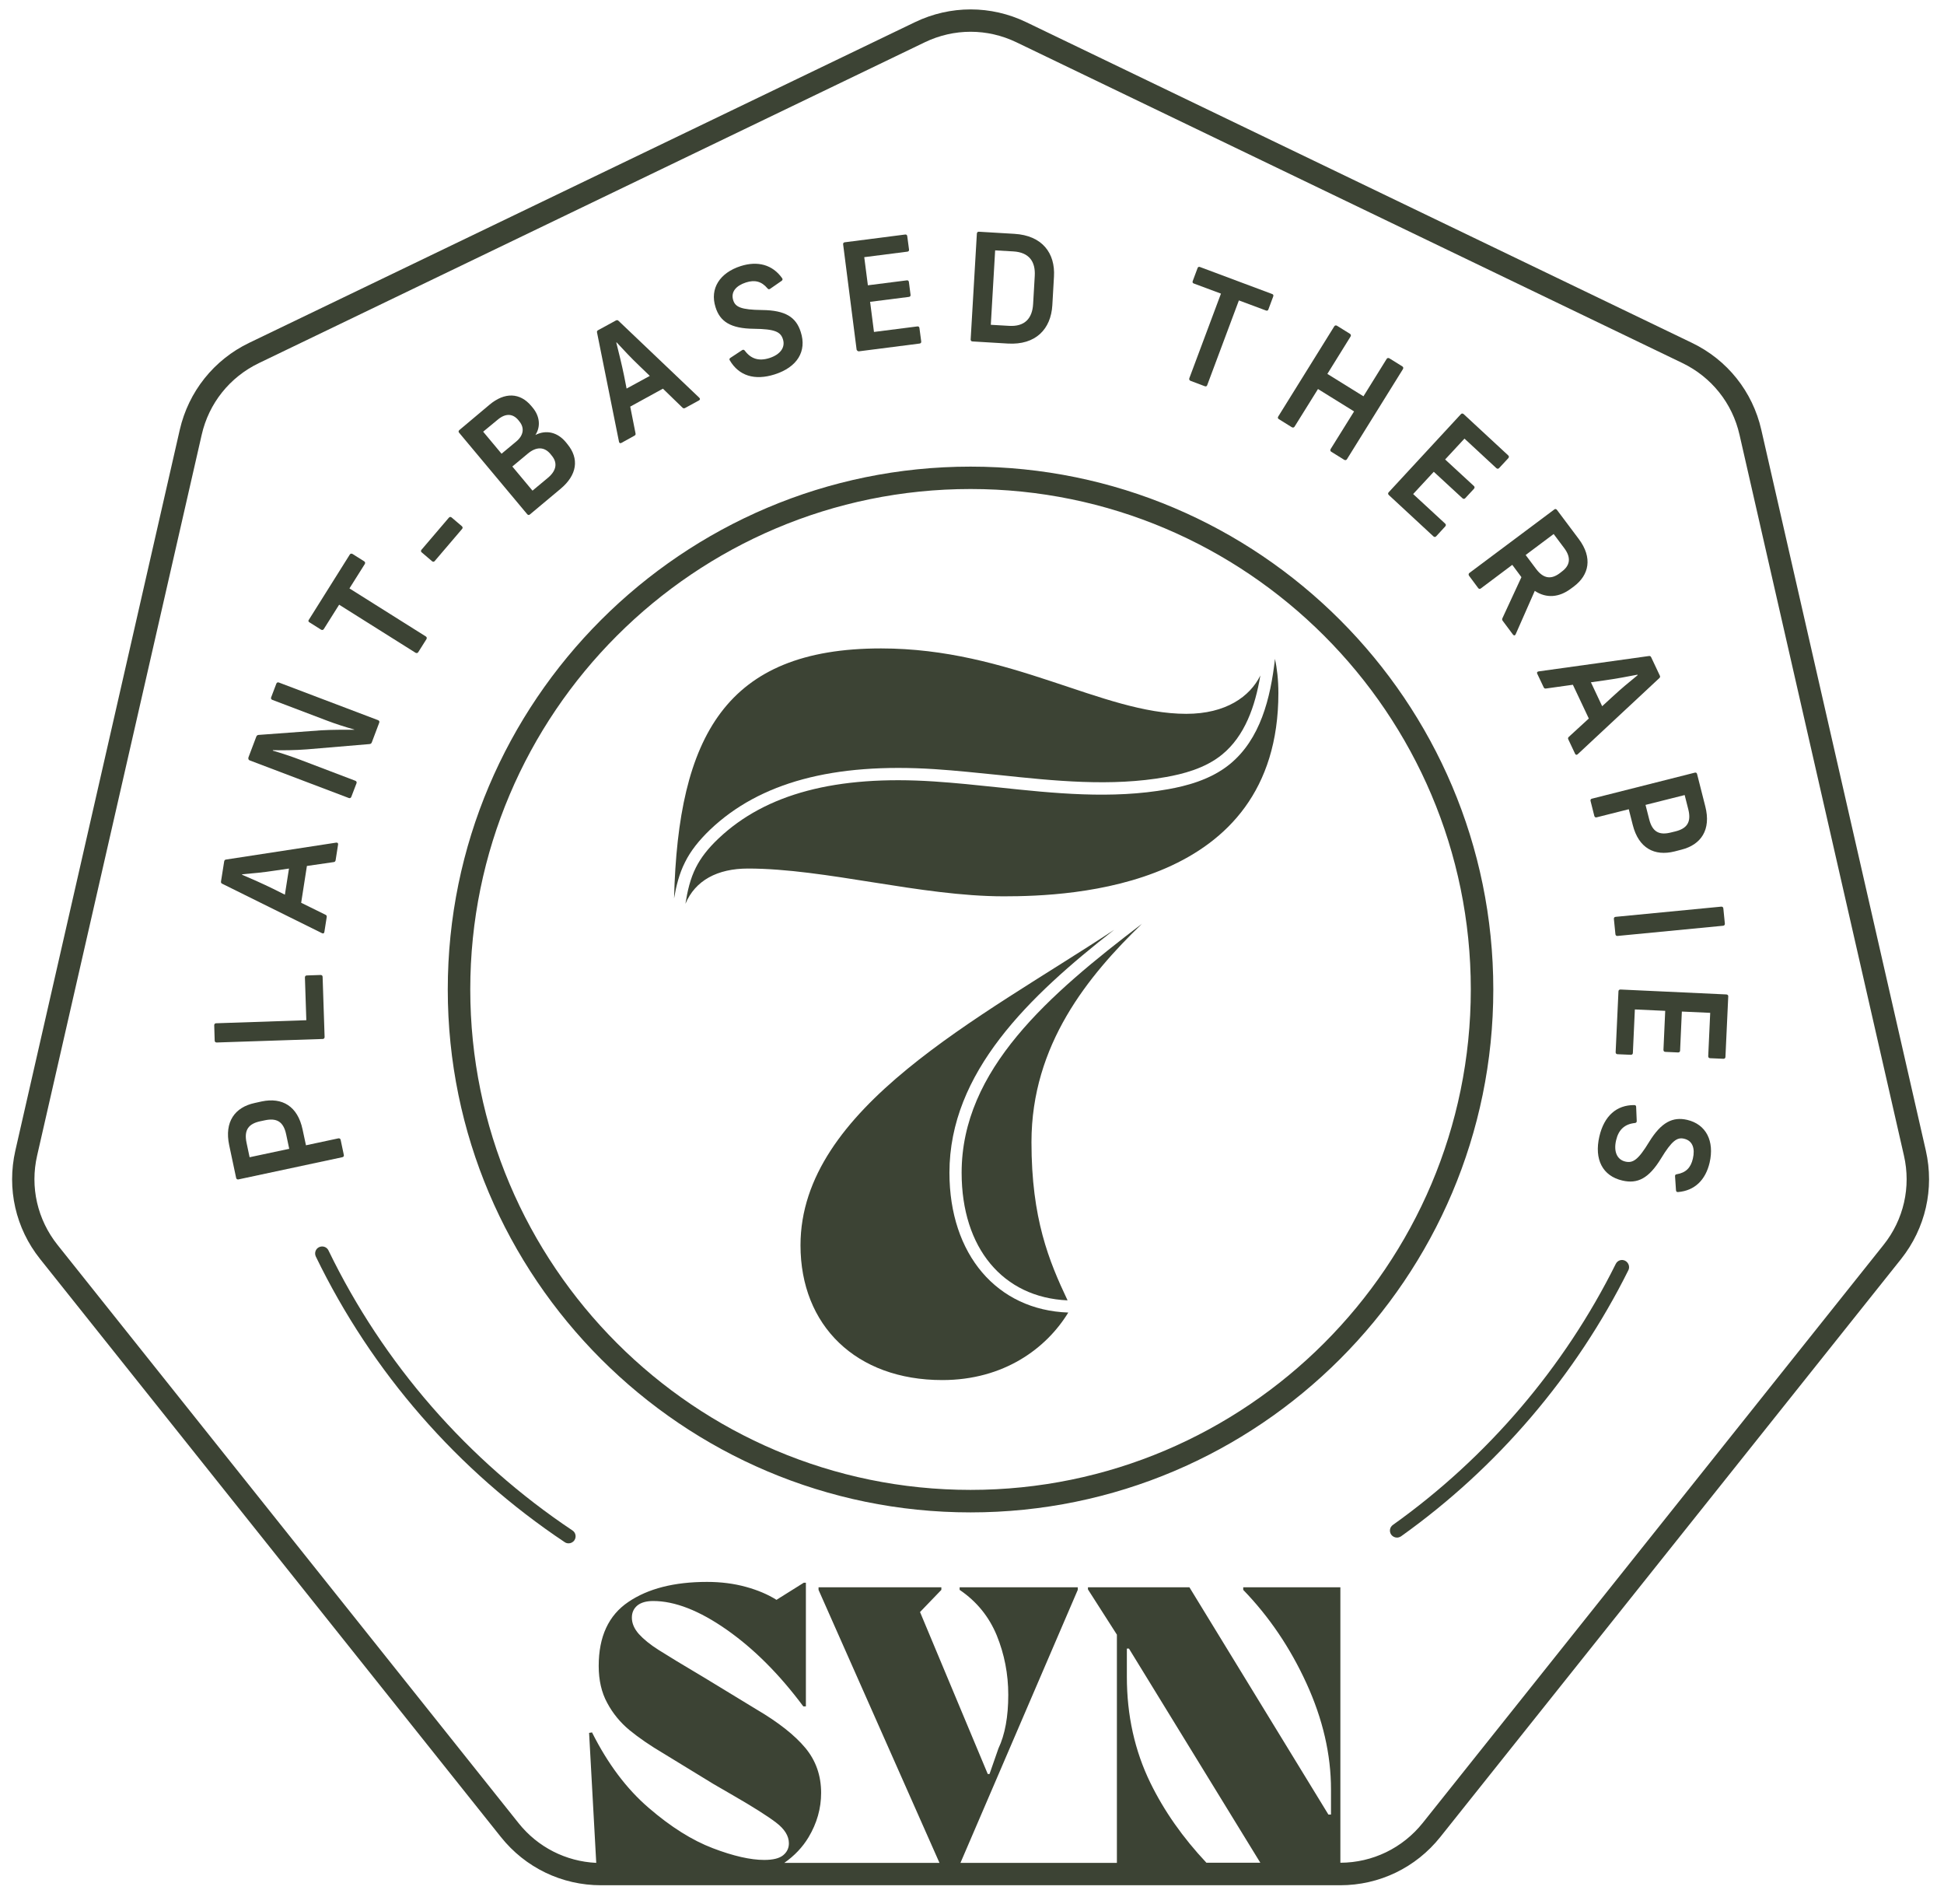
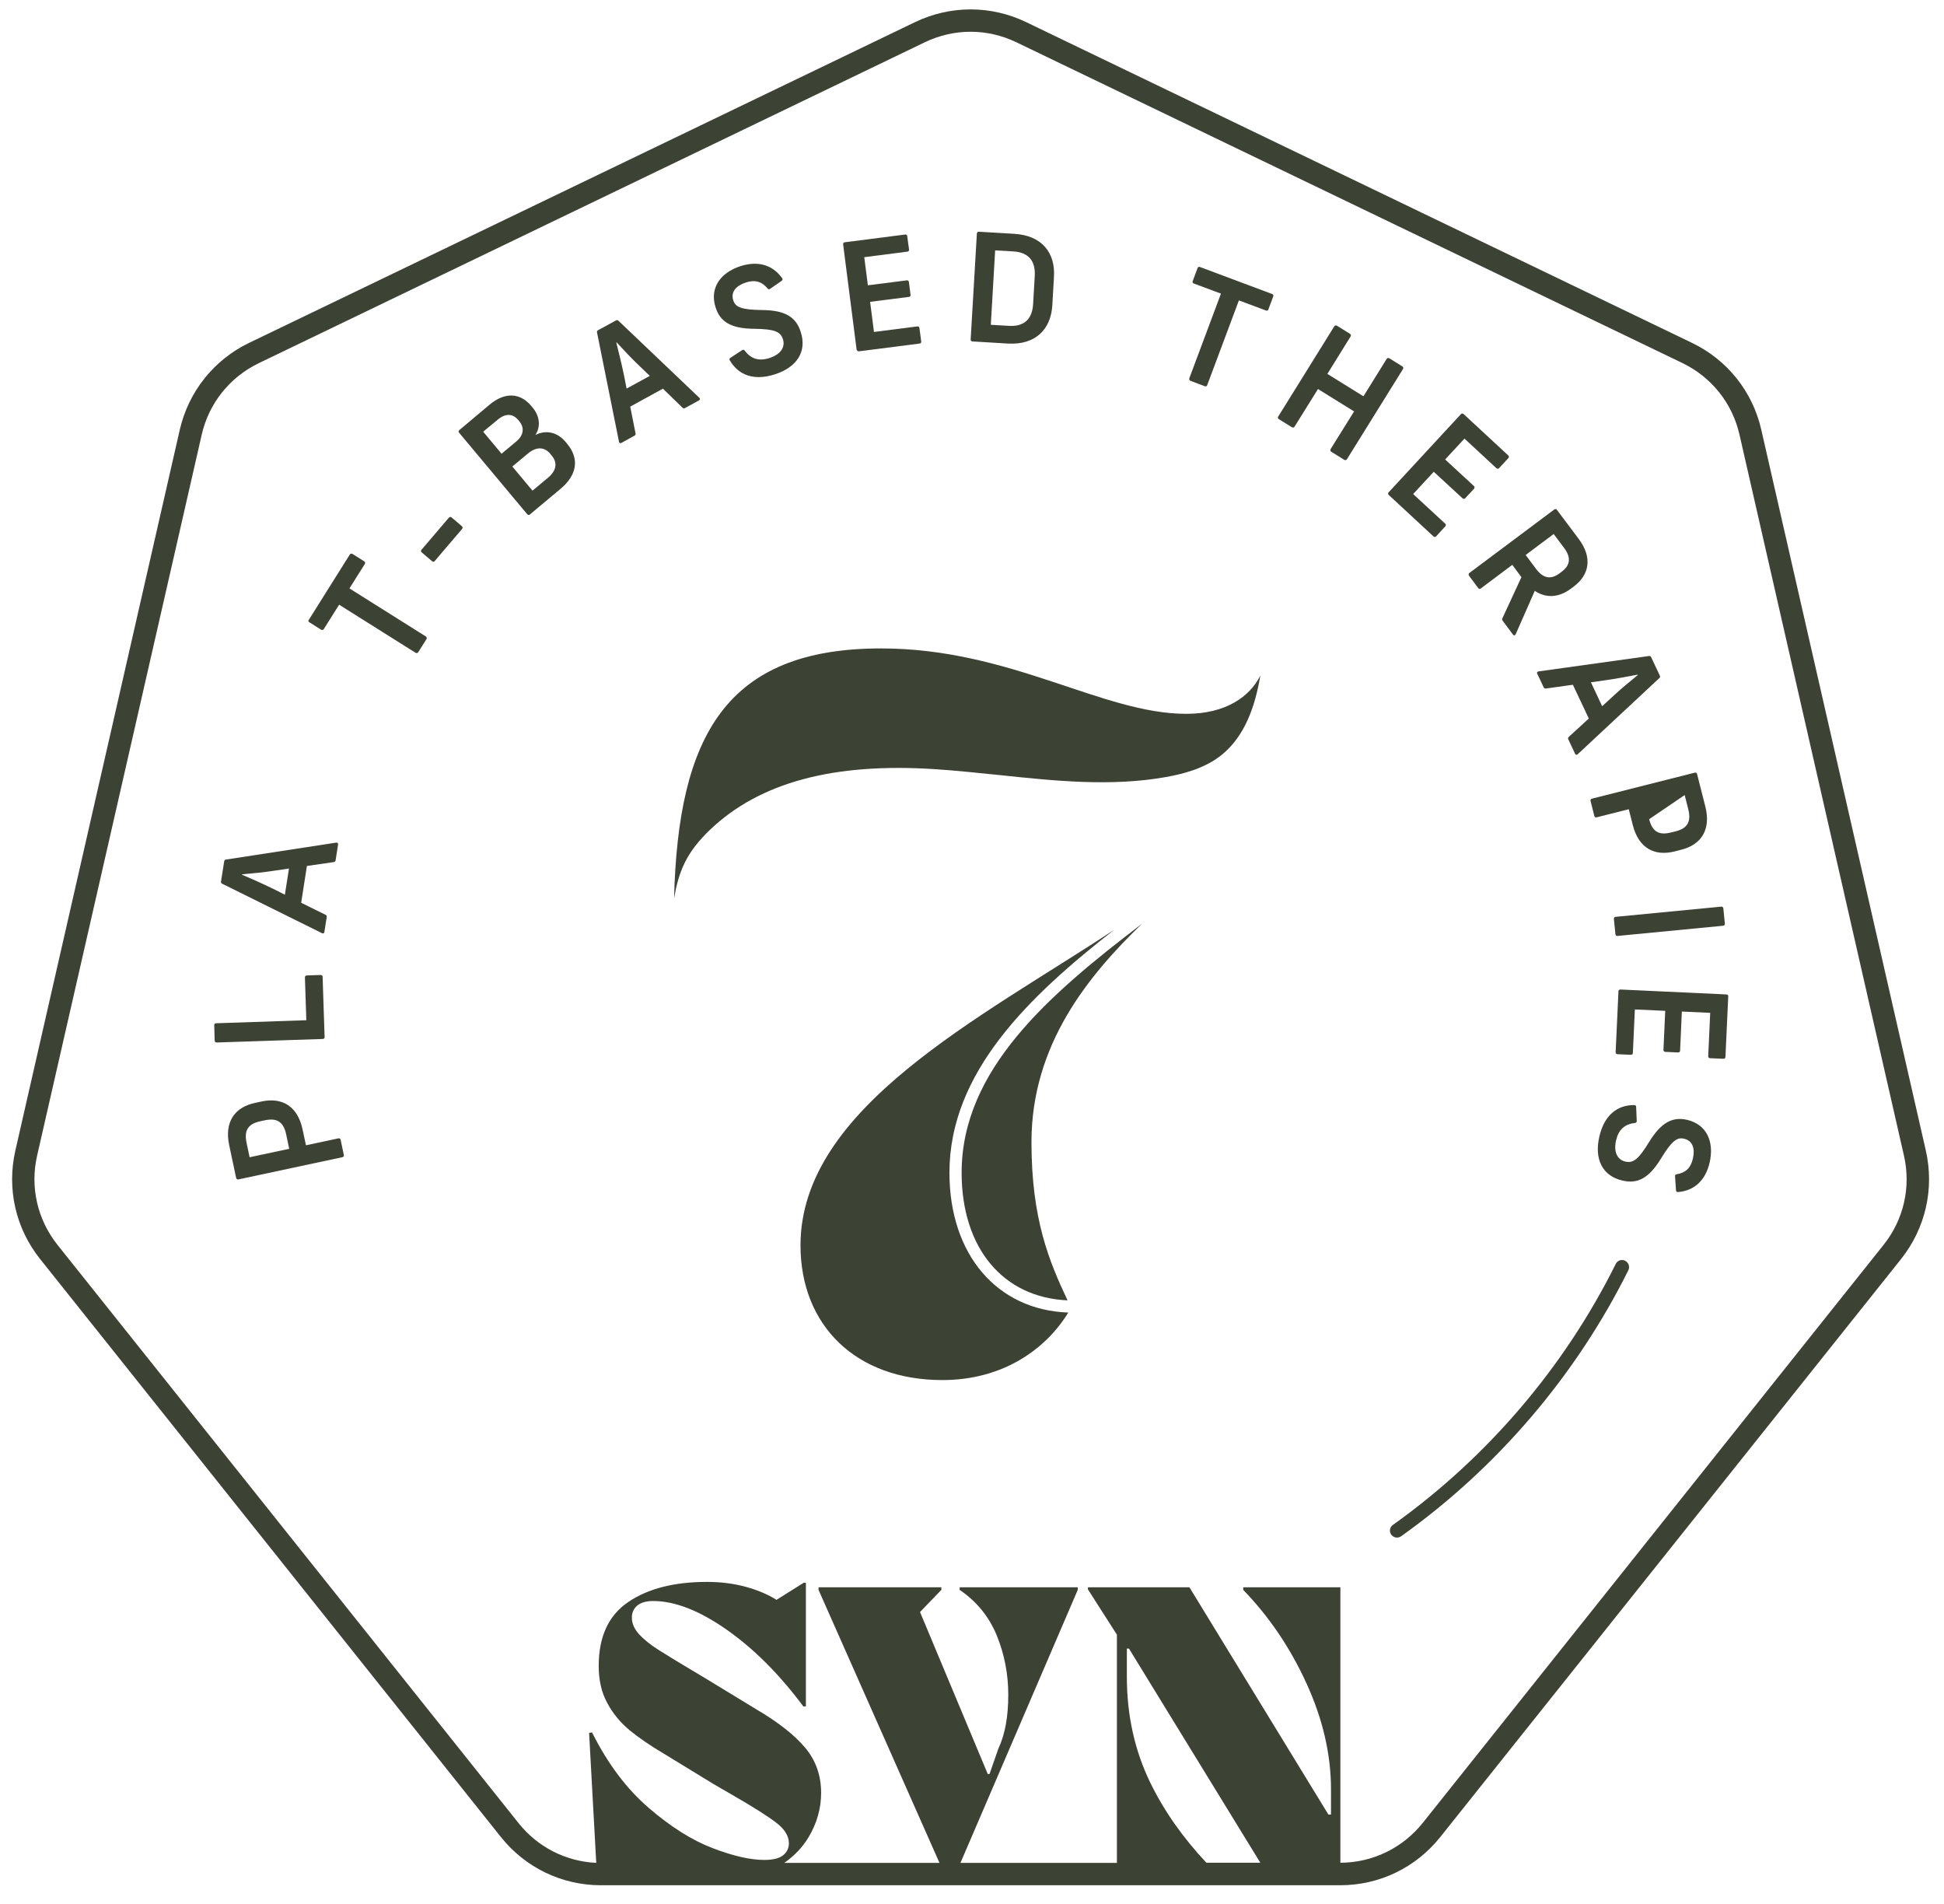
<svg xmlns="http://www.w3.org/2000/svg" version="1.1" id="Layer_1" x="0px" y="0px" viewBox="0 0 1658.9 1624.3" style="enable-background:new 0 0 1658.9 1624.3;" xml:space="preserve">
  <style type="text/css">
	.st0{fill:#3C4334;}
</style>
  <g>
    <path class="st0" d="M1643.4,981.6L1503,366.7c-7.4-32.6-29-59.7-59.2-74.2L875.7,18.9c-30.1-14.5-64.7-14.5-94.9,0L212.6,292.5   c-30.1,14.5-51.7,41.6-59.2,74.2L13.1,981.6c-7.4,32.6,0.2,66.3,21.1,92.5l393.2,493.1c20.9,26.2,52,41.2,85.5,41.2h630.7   c33.5,0,64.6-15,85.5-41.2l393.2-493.1C1643.1,1047.9,1650.8,1014.2,1643.4,981.6z M981.6,1520.9c-13.3-27.3-20-57.4-20-90.4v-24   h1.8l112.1,182.7h-46C1009.4,1567.8,993.4,1545.1,981.6,1520.9z M1607.3,1062.1l-393.2,493.1c-17.2,21.5-42.8,33.9-70.3,34v-235   h-82.9v2.2c22.1,22.8,40.1,49.4,54,79.8c13.9,30.4,20.9,60.6,20.9,90.4v21.5h-2.2l-118.6-193.9h-86.6v1.8l24.7,38.6v194.7H819.6   l100.1-232.9v-2.2H818.9v2.2c14.6,9.9,25.1,22.9,31.7,38.9c6.5,16,9.8,32.9,9.8,50.6c0,18.7-2.8,34-8.4,45.8l-7.6,21.8h-1.5   l-57.8-138.2l18.2-18.9v-2.2H698.5v2.2l103.2,232.9H669.3c8.7-6.1,15.6-13.4,20.7-21.9c7.1-11.9,10.7-24.5,10.7-37.8   c0-14.8-4.5-27.6-13.5-38.4c-9-10.8-22.9-21.8-41.8-32.9l-43.7-26.6c-19.2-11.4-32.4-19.4-39.6-24c-7.3-4.6-12.9-9.2-16.9-13.6   c-4-4.5-6-9.2-6-14c0-4.4,1.6-7.8,4.7-10.4c3.1-2.5,7.6-3.8,13.5-3.8c18.4,0,39.3,8.1,62.6,24.4c23.3,16.3,45.1,38.1,65.5,65.5h2.2   v-105.5h-1.8l-23.3,14.6c-7.3-4.6-16-8.3-26.2-11.1c-10.2-2.8-21.2-4.2-33.1-4.2c-27.9,0-50.3,5.7-67.1,17.1   c-16.9,11.4-25.3,29.6-25.3,54.6c0,12.1,2.4,22.7,7.3,31.6c4.8,9,11.2,16.7,18.9,23.1c7.8,6.4,17.6,13.2,29.5,20.2l42.2,25.8   l16.4,9.5c17.2,9.9,29.5,17.7,36.9,23.3c7.4,5.6,11.1,11.5,11.1,17.8c0,4.1-1.6,7.5-4.9,10.2c-3.3,2.7-8.7,4-16.2,4   c-11.6,0-26.3-3.3-43.8-10c-17.6-6.7-35.8-18.1-54.7-34.4c-18.9-16.2-35-37.7-48.4-64.4l-2.5,0.4l6.1,110.9   c-25.9-1.2-49.9-13.4-66.2-33.8L49.1,1062.1c-17.2-21.6-23.6-49.4-17.4-76.3L172.1,371c6.1-26.9,23.9-49.2,48.8-61.2L789.1,36.1   c24.9-12,53.4-12,78.3,0l568.2,273.6c24.9,12,42.7,34.3,48.8,61.2l140.3,614.9C1630.9,1012.7,1624.5,1040.6,1607.3,1062.1z" />
-     <path class="st0" d="M828.2,398.1c-246,0-446.1,200.1-446.1,446.1c0,246,200.1,446.1,446.1,446.1s446.1-200.1,446.1-446.1   C1274.3,598.2,1074.2,398.1,828.2,398.1z M828.2,1271.1c-235.4,0-426.9-191.5-426.9-427s191.5-426.9,426.9-426.9   s426.9,191.5,426.9,426.9S1063.6,1271.1,828.2,1271.1z" />
    <path class="st0" d="M1386.8,1075.6c-3-1.5-6.5-0.3-8,2.7c-43.9,88.3-109.7,165.3-190.2,222.7c-2.7,1.9-3.3,5.6-1.4,8.3   c1.2,1.6,3,2.5,4.9,2.5c1.2,0,2.4-0.4,3.5-1.1c82.1-58.5,149.2-137.1,194-227.1C1391,1080.7,1389.7,1077.1,1386.8,1075.6z" />
-     <path class="st0" d="M280.3,1066.8c-1.4-3-5-4.2-8-2.8c-3,1.4-4.2,5-2.8,8c47.7,98.5,121.1,182.8,212.4,243.7c1,0.7,2.2,1,3.3,1   c1.9,0,3.8-0.9,5-2.7c1.8-2.7,1.1-6.5-1.7-8.3C399.1,1246,327.1,1163.4,280.3,1066.8z" />
    <path class="st0" d="M293.4,985.3l-2.7-12.8c-0.2-1-1-1.5-2-1.3l-27.6,5.9l-2.9-13.5c-4.2-19.9-17.4-27.6-34.9-23.9l-5.9,1.3   c-16.9,3.6-26.1,16-21.8,36.1l5.9,27.8c0.2,1,1,1.5,2,1.3l88.5-18.9C293.2,987.1,293.6,986.3,293.4,985.3z M213,987.3l-2.6-12.3   c-2.4-11.3,2-16.3,11.7-18.4l3.8-0.8c9.9-2.1,15.9,0.7,18.3,12l2.6,12.3L213,987.3z" />
    <path class="st0" d="M277,884.7l-1.7-51.3c0-1-0.7-1.6-1.7-1.6l-11.8,0.4c-1,0-1.6,0.7-1.6,1.7l1.2,36.5l-77,2.6   c-1,0-1.6,0.7-1.6,1.7l0.4,13.1c0,1,0.7,1.6,1.7,1.6l90.5-3C276.4,886.4,277,885.7,277,884.7z" />
    <path class="st0" d="M189.7,754l85,42.1c1.1,0.6,1.9,0.2,2.1-1l2-12.7c0.1-0.9-0.1-1.6-1.1-2L257,770.2l4.9-31.4l22.8-3.3   c1.1-0.1,1.5-0.7,1.7-1.6l2.1-13.4c0.2-1.1-0.5-1.8-1.7-1.6L193,733.3c-1.1,0.1-1.5,0.7-1.7,1.6l-2.7,17.1   C188.5,752.9,188.7,753.6,189.7,754z M206.6,745.9c10.9-1,16.6-1.4,28.4-3.2l11.6-1.7l-3.5,22.3l-10.2-5.1   c-8.6-4.2-19.1-8.9-26.3-11.9L206.6,745.9z" />
-     <path class="st0" d="M213,648.7l84.6,32.1c1,0.4,1.8,0,2.2-1l4.4-11.5c0.4-1,0-1.8-1-2.2l-46.5-17.7c-8.2-3.1-16.1-5.7-23.9-8   l0.1-0.4c8.4,0.2,19.1,0.1,29.2-0.7l53.3-4.5c0.9-0.1,1.6-0.6,1.9-1.5l6.3-16.7c0.4-1,0-1.8-1-2.2l-84.6-32.1c-1-0.4-1.8,0-2.2,1   l-4.4,11.6c-0.4,1,0,1.8,1,2.2l46.1,17.5c8.1,3.1,16.1,5.6,23.8,7.8l-0.1,0.2c-8.2,0-18.7-0.1-28.6,0.5l-53,3.9   c-0.9,0.1-1.6,0.6-1.9,1.5l-6.7,17.7C211.7,647.5,212.1,648.3,213,648.7z" />
    <path class="st0" d="M264,530.9l10,6.3c0.9,0.5,1.8,0.3,2.3-0.5l13.1-20.8l65.2,41c0.9,0.5,1.8,0.3,2.3-0.5l7-11.1   c0.5-0.9,0.3-1.8-0.5-2.3l-65.2-41l13.1-20.8c0.5-0.9,0.3-1.8-0.5-2.3l-10-6.3c-0.9-0.5-1.8-0.3-2.3,0.5l-34.9,55.6   C262.9,529.5,263.1,530.4,264,530.9z" />
    <path class="st0" d="M368.7,478.8c0.8,0.7,1.7,0.6,2.3-0.2l23.3-27.3c0.7-0.8,0.6-1.7-0.2-2.4l-8.7-7.4c-0.8-0.7-1.7-0.6-2.4,0.2   l-23.3,27.3c-0.7,0.8-0.6,1.7,0.2,2.3L368.7,478.8z" />
    <path class="st0" d="M449.9,438.7c0.7,0.8,1.6,0.9,2.3,0.2l26.2-21.9c14.1-11.8,16.1-25.7,5.7-38.2l-1.2-1.5   c-7.2-8.7-16.9-10.8-26-6.2c4.6-7.1,3.8-16-2.4-23.4l-1.1-1.3c-9.6-11.5-22.7-12-35.7-1.1L392,366.9c-0.8,0.7-0.9,1.6-0.2,2.3   L449.9,438.7z M450.4,387c7.3-6.1,14.1-5.9,19.3,0.3l1.2,1.5c5,6,4,12.7-3.3,18.8l-13.2,11L437.2,398L450.4,387z M424.9,357.9   c6.5-5.4,12.7-5.2,17.5,0.6l0.7,0.9c4.7,5.6,3.7,12.1-2.6,17.3l-12.5,10.4l-15.7-18.8L424.9,357.9z" />
    <path class="st0" d="M530.2,377.9l11.2-6.2c0.8-0.4,1.2-1.1,0.9-2.1l-4.5-22.7l27.9-15.3l16.6,16.1c0.7,0.8,1.5,0.8,2.3,0.4   l11.9-6.5c1-0.6,1.1-1.5,0.2-2.3l-68.8-65.5c-0.7-0.8-1.5-0.8-2.3-0.4l-15.2,8.3c-0.8,0.4-1.2,1.1-0.9,2.1l18.7,93   C528.4,378,529.2,378.4,530.2,377.9z M526.2,292.1c7.5,8,11.3,12.3,19.9,20.5l8.4,8.1l-19.8,10.8l-2.2-11.2   c-1.9-9.3-4.7-20.5-6.6-28.1L526.2,292.1z" />
    <path class="st0" d="M643.3,280.5c18,0.2,22.8,2.6,24.8,8.9c2.2,6.8-2,13-11.6,16.1c-8.9,2.8-15.7,0.7-20.9-6.3   c-0.7-0.9-1.4-1-2.3-0.5l-10,6.6c-0.9,0.6-1.1,1.3-0.5,2.2c7.7,13,21,17.4,38.3,11.9c19.1-6.1,27.6-19.6,22.2-36.2   c-4-12.6-13-18.5-33-18.7c-18-0.2-22.8-2.6-24.6-8.3c-2.3-7.2,2.5-12.5,10.8-15.2c7.7-2.5,13.4-0.9,18.4,5c0.7,0.9,1.4,1,2.3,0.4   l9.8-6.8c0.9-0.7,1-1.4,0.4-2.3c-8.2-11.5-20.8-14.9-35.3-10.3c-17.8,5.7-26.6,19.1-21.5,35.1C614.4,274.3,623.4,280.3,643.3,280.5   z" />
    <path class="st0" d="M733.2,299.7l51.5-6.6c1-0.1,1.6-0.8,1.4-1.9l-1.5-11.3c-0.1-1-0.8-1.6-1.9-1.4l-36.9,4.7l-3.3-25.7l33.1-4.2   c1-0.1,1.6-0.8,1.4-1.9l-1.4-10.8c-0.1-1-0.8-1.6-1.9-1.4l-33.1,4.2l-3.1-24l36.8-4.7c1-0.1,1.6-0.8,1.4-1.9l-1.5-11.3   c-0.1-1-0.8-1.6-1.9-1.4l-51.4,6.6c-1,0.1-1.6,0.8-1.4,1.9l11.5,89.8C731.5,299.3,732.2,299.9,733.2,299.7z" />
    <path class="st0" d="M829.9,291.3l30.1,1.8c23.9,1.4,36.8-12.4,38-32.7l1.4-24.4c1.2-20-10-35.1-33.8-36.5l-30.2-1.8   c-1-0.1-1.7,0.5-1.8,1.6l-5.3,90.4C828.3,290.6,828.9,291.3,829.9,291.3z M849.2,213.6l15.6,0.9c13.3,0.8,18.9,8.6,18.2,20.8   l-1.4,24.1c-0.7,12.3-7.2,19.4-20.5,18.6l-15.6-0.9L849.2,213.6z" />
    <path class="st0" d="M1015.9,324.9l12.2,4.6c1,0.4,1.8,0,2.1-1l27-72.2l23.1,8.6c1,0.4,1.8,0,2.1-1l4.1-11c0.4-1,0-1.8-1-2.1   l-61.5-23c-1-0.4-1.8,0-2.1,1l-4.1,11c-0.4,1,0,1.8,1,2.1l23.1,8.6l-27,72.2C1014.6,323.7,1015,324.5,1015.9,324.9z" />
    <path class="st0" d="M1091.3,357.6l11.1,6.9c0.9,0.5,1.8,0.3,2.3-0.5l20-32.1l30.8,19.1l-20,32.1c-0.5,0.9-0.3,1.8,0.5,2.3   l11.1,6.9c0.9,0.5,1.8,0.3,2.3-0.5l47.8-76.9c0.5-0.9,0.3-1.8-0.5-2.3l-11.1-6.9c-0.9-0.5-1.8-0.3-2.3,0.5l-19.8,31.9l-30.8-19.1   l19.8-31.9c0.5-0.9,0.3-1.8-0.5-2.3l-11.1-6.9c-0.9-0.5-1.8-0.3-2.3,0.5l-47.8,76.9C1090.2,356.2,1090.4,357.1,1091.3,357.6z" />
    <path class="st0" d="M1185.1,422.3l38.1,35.3c0.8,0.7,1.7,0.7,2.4-0.1l7.7-8.4c0.7-0.8,0.7-1.7-0.1-2.4l-27.3-25.2l17.6-19   l24.5,22.6c0.8,0.7,1.7,0.7,2.4-0.1l7.4-8c0.7-0.8,0.7-1.7-0.1-2.4l-24.5-22.6l16.5-17.8l27.2,25.2c0.8,0.7,1.7,0.7,2.4-0.1   l7.8-8.4c0.7-0.8,0.7-1.7-0.1-2.4l-38-35.2c-0.8-0.7-1.7-0.7-2.4,0.1l-61.5,66.5C1184.3,420.7,1184.4,421.6,1185.1,422.3z" />
    <path class="st0" d="M1253.6,491.2l7.8,10.5c0.6,0.8,1.5,1,2.3,0.3l26.8-20.1l7.8,10.5l-16.2,35c-0.4,0.8-0.3,1.5,0.2,2.2l8.8,11.8   c0.8,1,1.8,0.9,2.3-0.3l16.3-37c9.9,6.6,20.8,5.6,30.7-1.8l2.7-2c12.9-9.7,16.2-24.4,4.1-40.5l-18.6-24.8c-0.6-0.8-1.5-1-2.3-0.3   l-72.5,54.2C1253.2,489.4,1253,490.3,1253.6,491.2z M1325.8,455.6l9,12c6.4,8.5,4.7,15.1-2.1,20.1l-1.8,1.4c-7,5.2-13.6,4.9-20-3.6   l-9-12L1325.8,455.6z" />
    <path class="st0" d="M1311.8,574.8l5.5,11.6c0.4,0.8,1,1.2,2,1l22.9-3.2l13.6,28.8l-17,15.6c-0.8,0.7-0.9,1.4-0.5,2.2l5.8,12.3   c0.5,1,1.4,1.2,2.3,0.3l69.5-64.8c0.8-0.7,0.9-1.4,0.5-2.2l-7.4-15.7c-0.4-0.8-1-1.2-2-1l-94,13.1   C1311.7,573,1311.3,573.8,1311.8,574.8z M1368.9,580.5c9.4-1.3,20.8-3.4,28.4-4.9l0.2,0.4c-8.5,7-12.9,10.5-21.7,18.6l-8.6,7.9   l-9.6-20.4L1368.9,580.5z" />
-     <path class="st0" d="M1357.3,683.4l3.2,12.7c0.3,1,1,1.5,2,1.2l27.4-6.9l3.4,13.4c5,19.8,18.5,26.9,35.7,22.6l5.8-1.5   c16.8-4.2,25.5-17,20.4-36.9l-7-27.6c-0.2-1-1-1.5-2-1.2l-87.8,22.2C1357.5,681.6,1357,682.4,1357.3,683.4z M1437.6,678.3l3.1,12.2   c2.8,11.2-1.4,16.4-11,18.8l-3.7,0.9c-9.8,2.5-15.9-0.1-18.7-11.3l-3.1-12.2L1437.6,678.3z" />
+     <path class="st0" d="M1357.3,683.4l3.2,12.7c0.3,1,1,1.5,2,1.2l27.4-6.9l3.4,13.4c5,19.8,18.5,26.9,35.7,22.6l5.8-1.5   c16.8-4.2,25.5-17,20.4-36.9l-7-27.6c-0.2-1-1-1.5-2-1.2l-87.8,22.2C1357.5,681.6,1357,682.4,1357.3,683.4z M1437.6,678.3l3.1,12.2   c2.8,11.2-1.4,16.4-11,18.8l-3.7,0.9c-9.8,2.5-15.9-0.1-18.7-11.3L1437.6,678.3z" />
    <path class="st0" d="M1377.2,784l1.3,13c0.1,1,0.8,1.6,1.8,1.5l90.1-8.7c1-0.1,1.6-0.8,1.5-1.8l-1.3-13c-0.1-1-0.8-1.6-1.8-1.5   l-90.1,8.7C1377.7,782.3,1377.1,782.9,1377.2,784z" />
    <path class="st0" d="M1473.2,848.4l-90.4-4.2c-1,0-1.7,0.6-1.7,1.6l-2.4,51.9c0,1,0.6,1.7,1.6,1.7l11.4,0.5c1,0,1.7-0.6,1.7-1.6   l1.7-37.1l25.9,1.2l-1.5,33.3c0,1,0.6,1.7,1.6,1.7l10.9,0.5c1,0,1.7-0.6,1.7-1.6l1.5-33.3l24.2,1.1l-1.7,37c0,1,0.6,1.7,1.6,1.7   l11.4,0.5c1,0,1.7-0.6,1.7-1.6l2.4-51.8C1474.8,849.1,1474.2,848.5,1473.2,848.4z" />
    <path class="st0" d="M1439.7,955.4c-12.2-2.8-22,1.9-32.4,18.8c-9.3,15.3-13.8,18.3-20.3,16.8c-7-1.6-10.2-8.4-7.9-18.2   c2.1-9.1,7.4-13.8,16-14.7c1.1-0.1,1.6-0.7,1.6-1.7l-0.5-12c0-1.1-0.6-1.6-1.6-1.6c-15.1-0.1-25.7,9.2-29.8,26.8   c-4.5,19.5,2.7,33.7,19.7,37.6c12.9,3,22.5-1.8,32.9-18.8c9.3-15.3,13.8-18.3,19.7-16.9c7.4,1.7,9.5,8.5,7.5,17   c-1.8,7.9-6.1,12-13.7,13.3c-1.1,0.1-1.6,0.7-1.5,1.8l0.8,11.9c0.1,1.1,0.7,1.6,1.8,1.5c14.1-1.2,23.4-10.2,26.9-25.1   C1463.1,973.6,1456,959.2,1439.7,955.4z" />
    <path class="st0" d="M810.2,1000.5c0-85.8,68.2-150.7,140.5-207.2c-114.3,75.4-267.6,151.9-267.6,269.1c0,68.5,47.4,115,121,115   c52.6,0,88.9-27.1,107.5-57.6C850.8,1117.7,810.2,1070.3,810.2,1000.5z" />
    <path class="st0" d="M820.6,1000.5c0,64.3,35.3,106.5,90.4,108.9c-15.9-33.6-30.8-69.7-30.8-135c0-83.1,48.4-141.9,94.3-186.3   C895.4,848.4,820.6,912.4,820.6,1000.5z" />
    <path class="st0" d="M797.7,656.2c18.3,1.2,36.8,3.2,54.8,5c47.1,5,95.8,10.1,142.6,1.7c13.4-2.4,32.9-7,47.7-19.1   c19.5-15.9,28.3-41.2,32.7-67.5c-8.9,18-29.4,32.7-63.2,32.7c-71.9,0-149.7-55.8-260.5-55.8c-132.4,0-173.1,74.8-176.6,213.3   c1.8-10.6,4.4-21.2,9.4-31c4.7-9.5,11.8-18.5,21.4-27.7C648.4,667.5,711.2,650.6,797.7,656.2z" />
-     <path class="st0" d="M1049.4,652c-16.7,13.6-38,18.7-52.5,21.3c-48.3,8.7-97.7,3.5-145.5-1.6c-17.9-1.9-36.3-3.8-54.4-5   c-83.4-5.5-143.6,10.5-183.9,48.7c-8.8,8.3-15.1,16.4-19.3,24.8c-4.8,9.5-7.2,20.1-8.9,30.9c8.4-20,27.3-30.1,53.4-30.1   c66,0,147.2,23.7,218.3,23.7c57.5,0,234.3-6.8,234.3-173.4c0-11.3-1.2-21.3-2.9-29.2C1084.2,595.7,1075.5,630.7,1049.4,652z" />
  </g>
</svg>